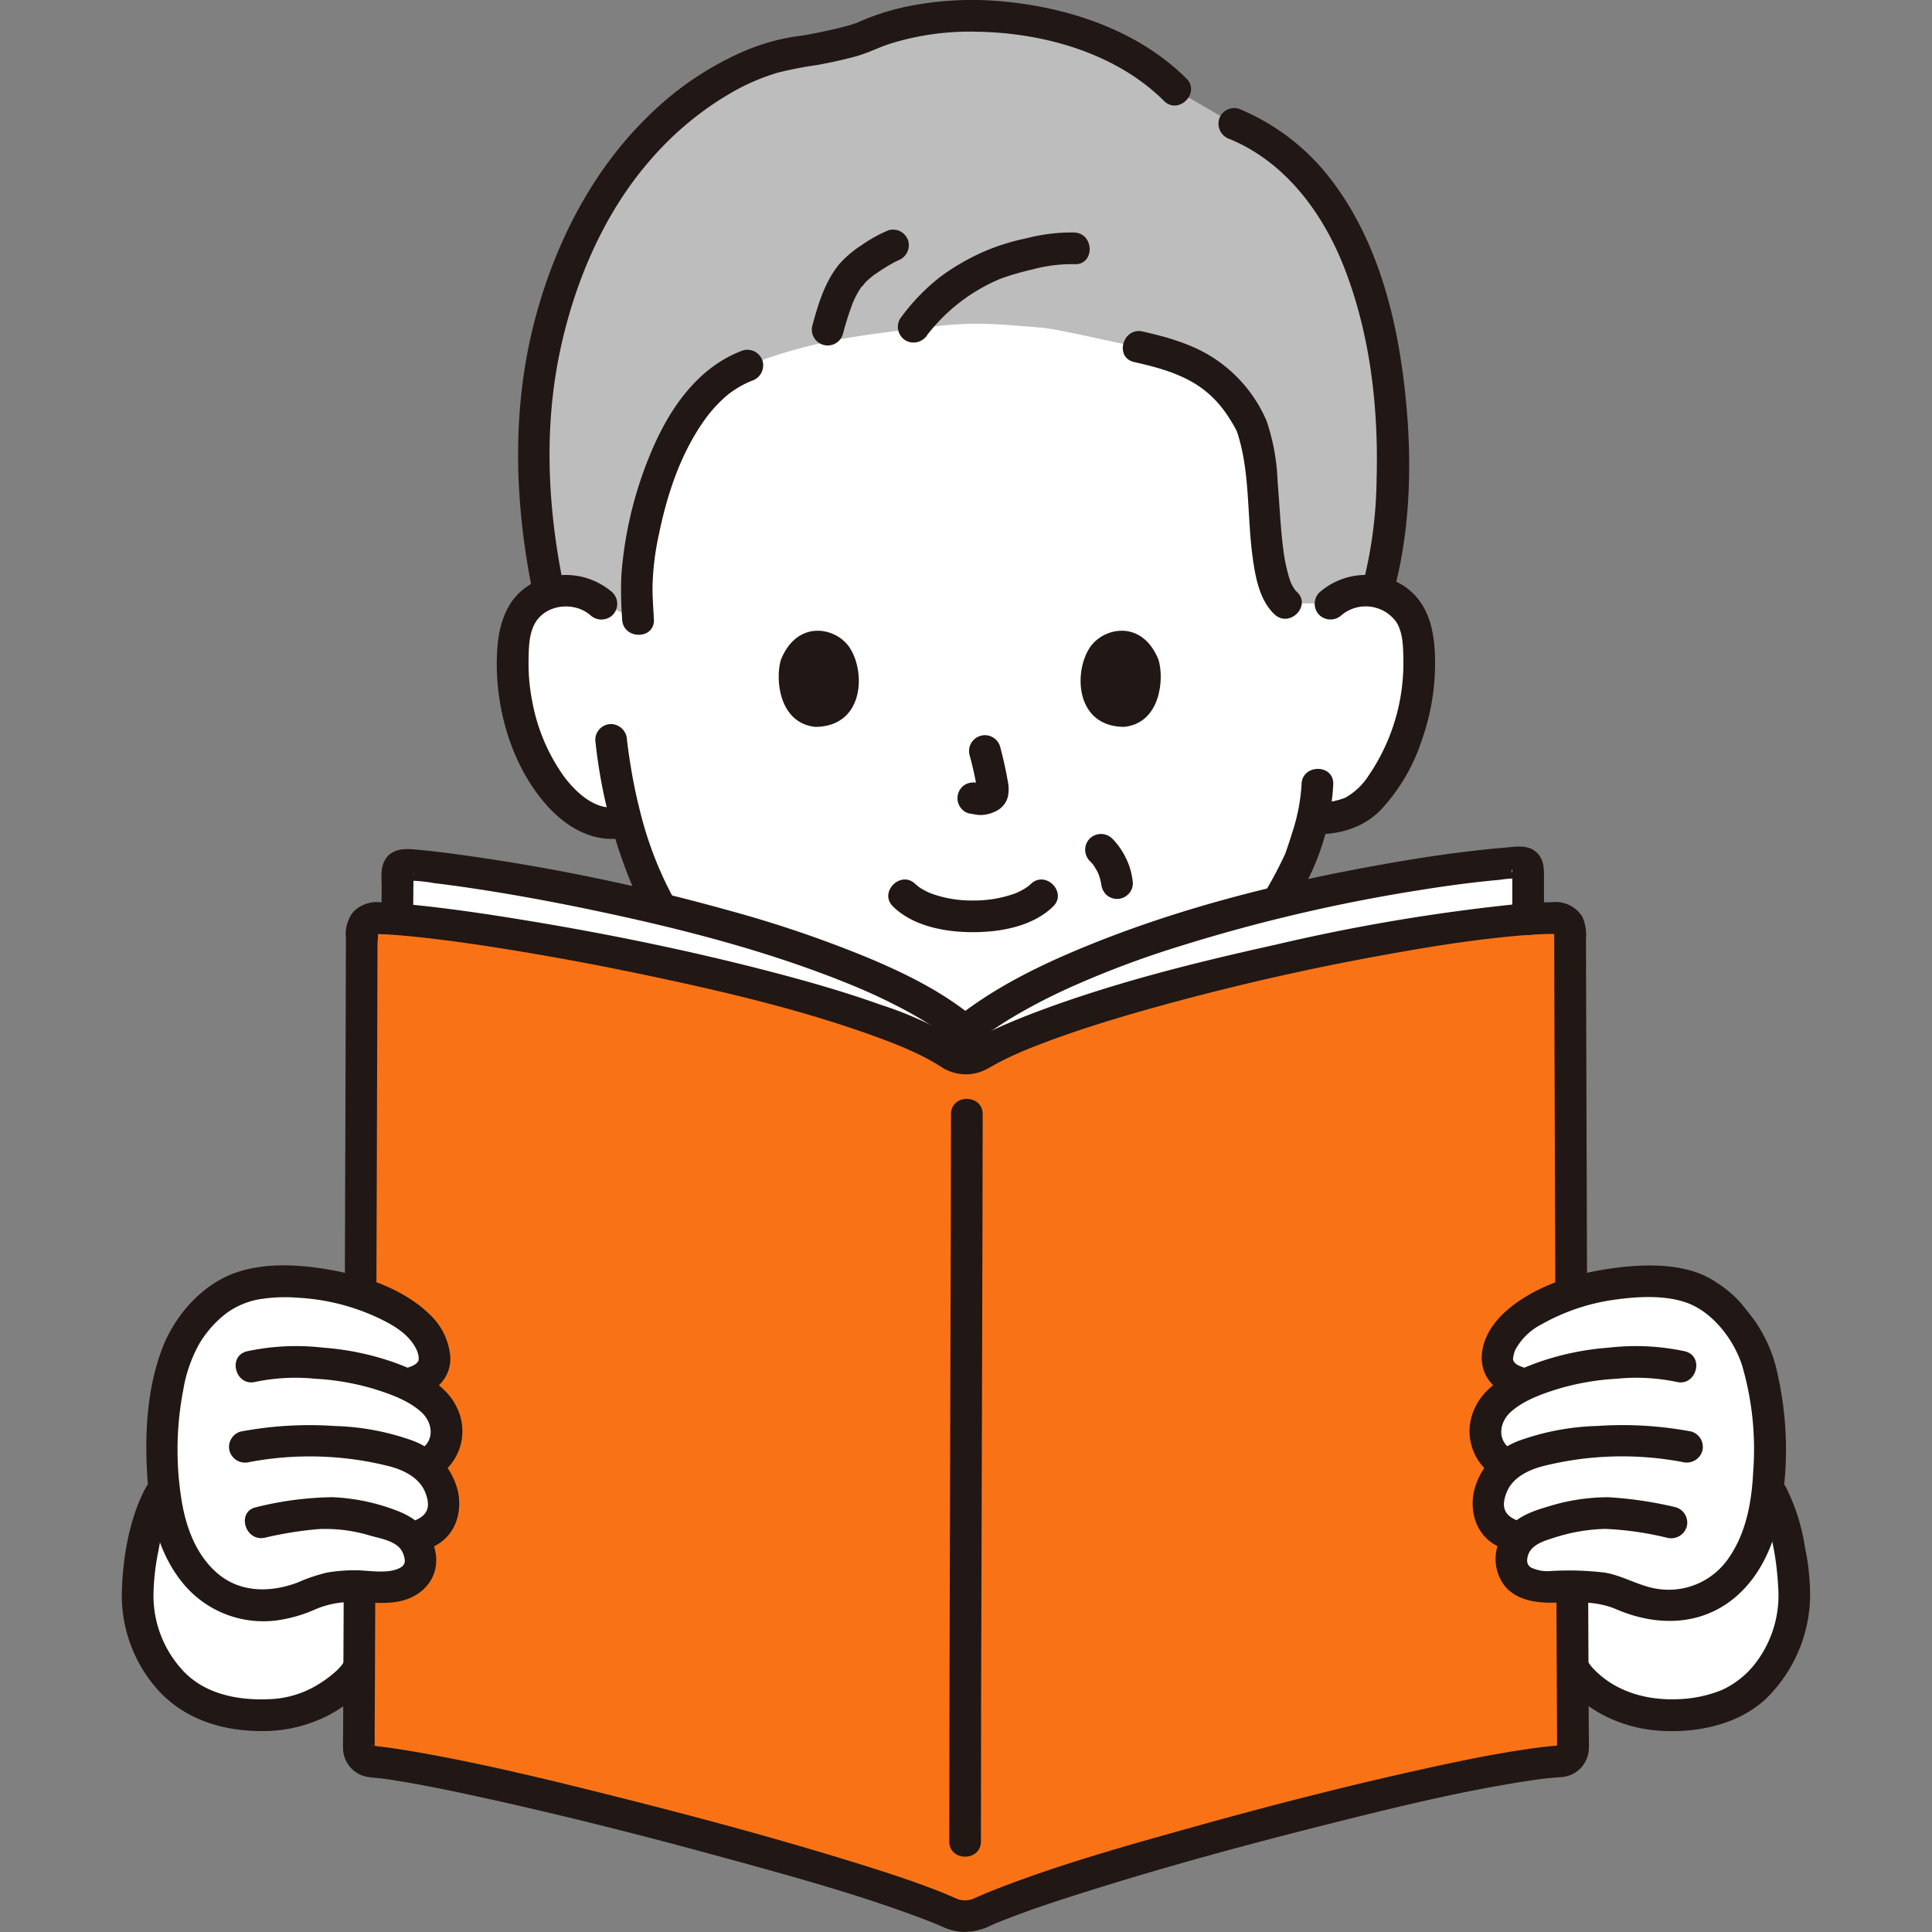
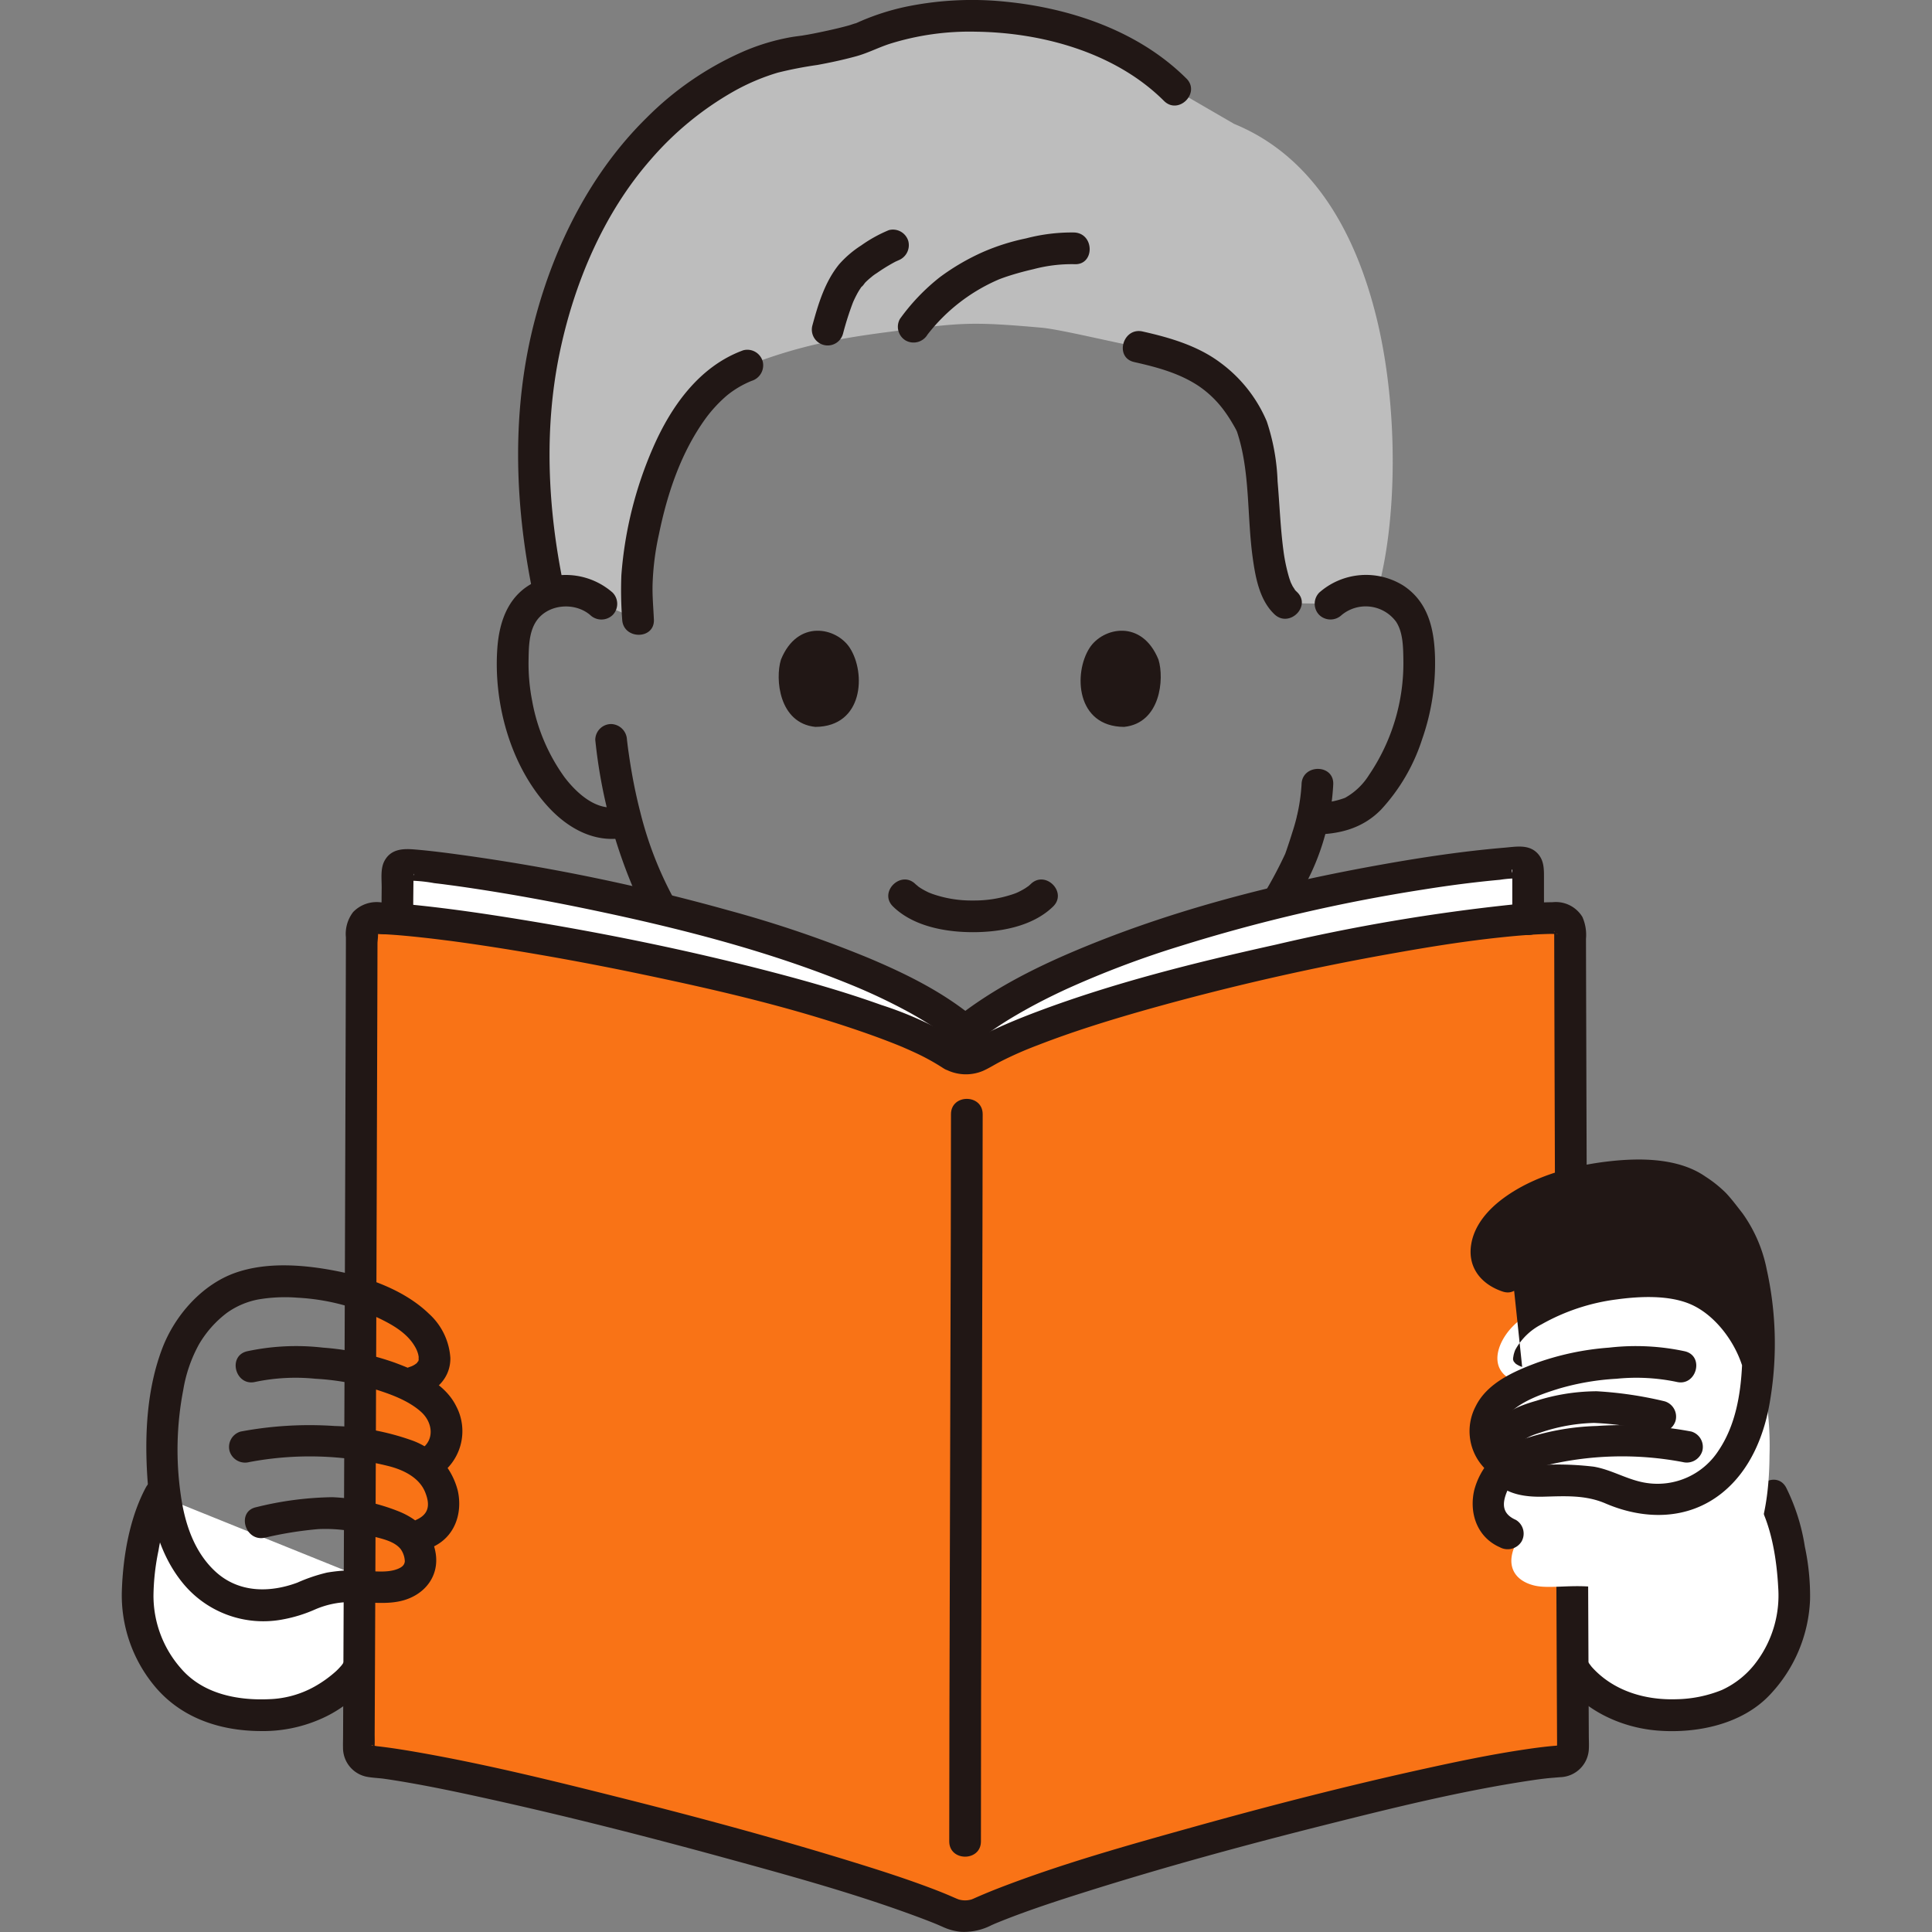
<svg xmlns="http://www.w3.org/2000/svg" width="800px" height="800px" viewBox="-18.44 0 292.553 292.553" version="1.1" id="svg34">
  <rect x="-18.44" y="0" width="292.553" height="292.553" fill="#808080" stroke="none" />
  <defs id="defs1">
    <style id="style1">.a{fill:#ffffff;}.b{fill:#bdbdbd;}.c{fill:#211715;}.d{fill:#f4b467;}</style>
  </defs>
-   <path class="a" d="M183.029,91.429a8.24,8.24,0,0,1,6.59-1.92,7.76,7.76,0,0,1,5.58,3.71,11.021,11.021,0,0,1,1.15,4.42,32.932,32.932,0,0,1-3.35,17.44,20.9,20.9,0,0,1-5.41,7.1c-1.79,1.43-4.808,1.81-7.287,1.8-.581,2.439-1.343,4.561-1.686,5.6-2.125,5.767-15.341,28.209-31,31.689l-32.772,2.1c-10.294-1.46-19.747-8.015-27.549-17.353a56.4,56.4,0,0,1-10.908-21.7l-.615.154c-3.281.82-5.866-.831-7.7-2.291a20.917,20.917,0,0,1-5.409-7.1,32.91,32.91,0,0,1-3.356-17.445,10.971,10.971,0,0,1,1.15-4.418,7.767,7.767,0,0,1,5.585-3.714,8.229,8.229,0,0,1,6.582,1.926s-.05-49.716,54.765-49.716C188.133,41.715,183.029,91.429,183.029,91.429Z" id="path1" />
  <path class="b" d="M183.029,91.428a8.226,8.226,0,0,1,7.087-1.827c2.99-10.454,3.3-27.818-.186-41.761-3.491-13.979-10.36-24.517-21.484-29.076l-8.934-5.179C148.4,2.387,125.875-.7,112.207,5.672a58.141,58.141,0,0,1-9.041,2.1C91.643,9.107,79.5,18.786,72.728,30.272c-10.186,17.271-12.841,37-8.024,59.566a8.171,8.171,0,0,1,7.924,1.593l5.552,2.377-.211-4.722c.089-8.838,4.814-29.5,16.773-33.728,9.541-3.7,16.473-4.516,26.89-5.777,6.209-.751,8.822-.741,17.608.037,3,.266,11.728,2.432,14.7,2.893,7.757,1.724,12.7,3.928,16.7,11.046,3.349,5.964,1.108,23.72,5.61,27.771Z" id="path2" />
  <path class="c" d="M94.1,53.044c-6.623,2.414-10.9,8.449-13.63,14.692a59.282,59.282,0,0,0-4.818,19.348,57.821,57.821,0,0,0,.124,6.724c.138,3.077,4.939,3.094,4.8,0-.081-1.821-.259-3.662-.193-5.485a40.621,40.621,0,0,1,.955-7.41c1.275-6.222,3.36-12.454,7.125-17.622a20.78,20.78,0,0,1,3.193-3.425,14.634,14.634,0,0,1,3.72-2.194,2.463,2.463,0,0,0,1.676-2.952A2.419,2.419,0,0,0,94.1,53.044Z" id="path3" />
  <path class="c" d="M109.208,50.552a45.382,45.382,0,0,1,1.472-4.65c.033-.083.066-.166.1-.248-.12.277-.144.334-.074.172s.136-.309.208-.462c.126-.269.259-.535.4-.8s.3-.536.472-.795q.121-.187.252-.37c.042-.06.086-.12.13-.179.108-.144.058-.079-.151.2.173-.065.437-.506.577-.648.18-.184.369-.358.563-.526.113-.1.229-.191.344-.286.248-.207.144-.148-.037.023a7.327,7.327,0,0,1,.862-.627c.607-.424,1.23-.827,1.869-1.2.294-.173.592-.34.895-.5.187-.1,1.112-.489.34-.179a2.462,2.462,0,0,0,1.676-2.952,2.425,2.425,0,0,0-2.952-1.677,21.157,21.157,0,0,0-4.175,2.309,15.8,15.8,0,0,0-3.356,2.867c-2.162,2.661-3.154,5.991-4.044,9.249a2.4,2.4,0,1,0,4.628,1.276Z" id="path4" />
  <path class="c" d="M121.981,50.7a27.234,27.234,0,0,1,10.793-8.372c.4-.187-.187.069.109-.045.19-.073.379-.145.57-.213.437-.157.877-.3,1.32-.437,1.081-.333,2.176-.621,3.278-.873a22.494,22.494,0,0,1,6.2-.755c3.087.166,3.078-4.635,0-4.8a27.224,27.224,0,0,0-7.307.889,33.029,33.029,0,0,0-6.589,2.089,34.463,34.463,0,0,0-6.5,3.806,31.2,31.2,0,0,0-6.012,6.288,2.415,2.415,0,0,0,.861,3.284,2.457,2.457,0,0,0,3.283-.861Z" id="path5" />
  <path class="c" d="M153.305,54.825c3.436.772,6.863,1.683,9.812,3.66a15.827,15.827,0,0,1,3.572,3.383,21.391,21.391,0,0,1,1.409,2.089c.211.349.414.7.607,1.062.062.115.115.235.169.354.111.241-.113-.336.03.1,1.977,5.978,1.464,12.639,2.35,19.009.41,2.944,1.033,6.412,3.3,8.546,2.25,2.115,5.651-1.273,3.394-3.394a5.061,5.061,0,0,1-.465-.5c.4.483-.115-.237-.183-.36-.054-.1-.352-.727-.271-.535.116.276-.054-.15-.076-.213-.058-.178-.124-.354-.18-.532a26.693,26.693,0,0,1-.864-4.079c-.464-3.485-.586-7.009-.89-10.509a32.141,32.141,0,0,0-1.641-9.106,21.383,21.383,0,0,0-6.993-8.857c-3.434-2.585-7.67-3.819-11.807-4.748-3.009-.676-4.294,3.951-1.276,4.628Z" id="path6" />
  <path class="c" d="M161.209,11.888c-7.23-7.2-17.542-10.679-27.521-11.645a49.414,49.414,0,0,0-15.011.789,36.419,36.419,0,0,0-6.856,2.2c-.231.1-.458.205-.689.306-.492.214.585-.143.032-.018-.334.075-.663.214-.993.308-1.1.312-2.209.569-3.321.814-.927.2-1.858.4-2.792.569-.354.066-.713.116-1.067.184-.667.128.931-.12-.168.02-.441.057-.884.115-1.323.185a32.413,32.413,0,0,0-7.784,2.378,47.587,47.587,0,0,0-14.248,9.862c-8.366,8.216-13.9,19.183-16.879,30.448C59,61.848,59.435,76.039,62.227,89.7a2.4,2.4,0,0,0,4.629-1.276C64.52,77,63.915,65.1,66.265,53.627c2.168-10.586,6.642-21.267,13.818-29.452a47.589,47.589,0,0,1,12.508-10.3A32.581,32.581,0,0,1,99.337,11a59.427,59.427,0,0,1,6-1.164c1.972-.363,3.943-.785,5.876-1.317,1.77-.488,3.315-1.309,5.052-1.876A40.412,40.412,0,0,1,129.343,4.8c10.1.128,21.156,3.188,28.472,10.478,2.19,2.183,5.586-1.209,3.394-3.394Z" id="path7" />
-   <path class="c" d="M167.812,21.073c8.347,3.477,14.015,11.1,17.243,19.311,4.011,10.2,5.271,21.414,4.954,32.312A66.854,66.854,0,0,1,187.8,88.961c-.841,2.978,3.788,4.249,4.629,1.276,3.021-10.689,3.019-22.518,1.582-33.455-1.43-10.881-4.633-21.95-11.685-30.578a33.629,33.629,0,0,0-13.234-9.759,2.414,2.414,0,0,0-2.952,1.676,2.461,2.461,0,0,0,1.676,2.952Z" id="path8" />
  <path class="a" d="M39.456,240.088c1.37,4.379-3.055,12.708-5.328,14.68a17.942,17.942,0,0,1-12.481,4.952c-4.89.093-10.7-1.121-14.173-5.139-2.92-3.381-4.352-5.729-5.025-11.86-.312-2.842.842-11.847,3.255-16.249Z" id="path9" />
  <path class="c" d="M37.142,240.726a5.492,5.492,0,0,1,.127,2.214,16.21,16.21,0,0,1-.885,3.373,23.454,23.454,0,0,1-2.829,5.466,3.219,3.219,0,0,1-.481.633,8.7,8.7,0,0,1-.643.659,18.06,18.06,0,0,1-3.247,2.325,15.125,15.125,0,0,1-6.93,1.905c-4.847.207-10.009-.837-13.294-4.663A16.67,16.67,0,0,1,4.8,241.608a35.128,35.128,0,0,1,.759-6.809,25.883,25.883,0,0,1,2.218-7.116c1.453-2.725-2.689-5.152-4.144-2.423C1.161,229.893.182,235.712.011,240.917a21.518,21.518,0,0,0,4.762,14.161c3.988,4.978,9.932,7.006,16.186,7.047a21.684,21.684,0,0,0,9.066-1.785,18.88,18.88,0,0,0,6.58-4.7,26.071,26.071,0,0,0,4.177-7.437c1.051-2.713,1.808-5.883.988-8.756-.846-2.966-5.479-1.7-4.628,1.276Z" id="path10" />
  <path class="a" d="M249.957,226.472c2.413,4.4,3.567,13.407,3.255,16.249-.673,6.131-2.1,8.479-5.025,11.86-3.471,4.018-9.283,5.232-14.173,5.139a17.942,17.942,0,0,1-12.481-4.952c-2.274-1.972-6.7-10.3-5.328-14.68Z" id="path11" />
  <path class="c" d="M213.891,239.45a13.361,13.361,0,0,0,.649,7.829,28.052,28.052,0,0,0,3.421,6.923c3.254,4.677,8.882,7.362,14.463,7.838,6,.511,12.98-.908,17.214-5.487a22.2,22.2,0,0,0,6.011-14.341,35.661,35.661,0,0,0-.789-8.008,30.519,30.519,0,0,0-2.831-8.944c-1.454-2.726-5.6-.3-4.144,2.423,1.964,3.684,2.722,8.522,2.942,12.731a16.839,16.839,0,0,1-3.158,11.048,13.492,13.492,0,0,1-5.372,4.444,19.162,19.162,0,0,1-6.9,1.4c-4.742.157-9.557-1.261-12.813-4.9a21.367,21.367,0,0,1-3.08-5.482,19.583,19.583,0,0,1-1.038-3.541,5.9,5.9,0,0,1,.05-2.663c.849-2.976-3.781-4.247-4.628-1.276Z" id="path12" />
  <path class="c" d="M178.651,118.746a28.388,28.388,0,0,1-1.412,7.325c-.254.835-.53,1.664-.811,2.49-.068.2-.138.4-.208.595-.254.721.119-.225-.092.229a64.532,64.532,0,0,1-3.691,6.808,67.48,67.48,0,0,1-14.676,17.223,27.071,27.071,0,0,1-10.784,5.536c-3.009.691-1.736,5.321,1.276,4.629,8.213-1.887,15.043-7.907,20.4-14.135a74.159,74.159,0,0,0,11.462-17.293,36.084,36.084,0,0,0,3.333-13.407c.1-3.089-4.7-3.086-4.8,0Z" id="path13" />
  <path class="c" d="M74.325,89.734A10.757,10.757,0,0,0,62.69,88.07c-4.046,1.884-5.5,5.823-5.815,10.013-.62,8.357,1.955,17.833,7.7,24.1,3.057,3.334,7.234,5.619,11.835,4.608,3.016-.663,1.74-5.291-1.276-4.629-3.259.717-6.273-2.083-8.09-4.468a28.31,28.31,0,0,1-4.9-11.549,29.542,29.542,0,0,1-.545-6.267c.03-1.839.059-3.97,1.027-5.594,1.678-2.818,5.9-3.212,8.308-1.151a2.462,2.462,0,0,0,3.394,0,2.421,2.421,0,0,0,0-3.394Z" id="path14" />
  <path class="c" d="M71.7,112.039A78.038,78.038,0,0,0,78.064,135.9a58.211,58.211,0,0,0,20.859,23.82,38.889,38.889,0,0,0,15.282,5.964,2.48,2.48,0,0,0,2.953-1.676,2.419,2.419,0,0,0-1.677-2.953c-9.324-1.378-17.261-6.792-23.635-13.523a55.293,55.293,0,0,1-13.335-24.569q-.778-3.029-1.308-6.112-.242-1.394-.441-2.8c-.1-.678-.144-1.04-.263-2.014a2.475,2.475,0,0,0-2.4-2.4,2.414,2.414,0,0,0-2.4,2.4Z" id="path15" />
  <path class="c" d="M184.726,93.125a5.717,5.717,0,0,1,8.221,1c1.076,1.6,1.087,3.894,1.118,5.746a30.158,30.158,0,0,1-5.207,17.487,10.019,10.019,0,0,1-3.625,3.453,12.175,12.175,0,0,1-4.934.755c-3.089,0-3.094,4.8,0,4.8,3.961,0,7.52-.859,10.365-3.744a28.537,28.537,0,0,0,6.233-10.656,34.865,34.865,0,0,0,1.957-12.542c-.129-4.222-1.042-8.262-4.759-10.73a10.7,10.7,0,0,0-12.763,1.035,2.419,2.419,0,0,0,0,3.394,2.45,2.45,0,0,0,3.394,0Z" id="path16" />
  <path class="c" d="M116.784,137.266c3.086,3.021,7.981,3.892,12.121,3.889s9.036-.867,12.124-3.889c2.211-2.165-1.184-5.558-3.394-3.394-.1.1-.606.528-.317.3.269-.212-.385.257-.537.351-.27.166-.549.319-.832.462-.19.095-.384.187-.579.272.322-.14-.042.012-.181.062a18.3,18.3,0,0,1-6.284,1.038,17.9,17.9,0,0,1-6.174-1c-.017-.006-.725-.293-.293-.1q-.245-.108-.485-.227c-.315-.155-.624-.322-.923-.507-.23-.142-.446-.3-.668-.452.605.414-.037-.053-.184-.2-2.209-2.163-5.606,1.228-3.394,3.394Z" id="path17" />
-   <path class="c" d="M128.385,114.368a49.834,49.834,0,0,1,1.174,5.369l-.086-.638a3.281,3.281,0,0,1,.02.741l.086-.638a1.82,1.82,0,0,1-.082.333l.242-.573a1.3,1.3,0,0,1-.117.214l.375-.485a1.138,1.138,0,0,1-.175.172l.485-.375a3.382,3.382,0,0,1-.425.225l.573-.242a3.046,3.046,0,0,1-.716.209l.638-.085a2.859,2.859,0,0,1-.673,0l.638.086c-.254-.035-.5-.1-.756-.131a2.657,2.657,0,0,0-1.85.242,2.4,2.4,0,0,0-.861,3.284,2.3,2.3,0,0,0,1.435,1.1c.546.073,1.076.213,1.631.237a5.141,5.141,0,0,0,2.364-.556,3.334,3.334,0,0,0,1.871-2.208,5.678,5.678,0,0,0-.025-2.417c-.293-1.73-.692-3.444-1.137-5.141a2.4,2.4,0,0,0-4.629,1.276Z" id="path18" />
  <path class="c" d="M99.815,99.884c-.9,2.913-.312,9.616,5.207,10.186,7.295-.044,7.683-8.147,5.228-11.957C108.239,94.994,102.327,93.7,99.815,99.884Z" id="path19" />
  <path class="c" d="M156.983,99.884c.9,2.914.313,9.616-5.207,10.186-7.3-.044-7.683-8.147-5.228-11.957C148.559,94.994,154.471,93.7,156.983,99.884Z" id="path20" />
-   <path class="c" d="M146.593,130.378a9.56,9.56,0,0,1,.65.744l-.376-.485a9.038,9.038,0,0,1,1.158,1.987l-.242-.573a8.9,8.9,0,0,1,.6,2.22l-.086-.638.011.082a2.663,2.663,0,0,0,.7,1.7,2.4,2.4,0,0,0,3.394,0,2.31,2.31,0,0,0,.7-1.7,10.507,10.507,0,0,0-1.106-3.89,10.764,10.764,0,0,0-2.015-2.841,2.466,2.466,0,0,0-1.7-.7,2.439,2.439,0,0,0-1.7.7,2.412,2.412,0,0,0-.7,1.7,2.53,2.53,0,0,0,.7,1.7Z" id="path21" />
  <path class="d" d="M125.642,159.683c-14.593-9.781-72.1-20.328-87.286-20.675a1.967,1.967,0,0,0-2.015,1.966C36.307,159.056,36,247.249,35.9,264.758a1.987,1.987,0,0,0,1.781,1.961c14.257,1.188,74.379,16.755,87.984,23.05a5.58,5.58,0,0,0,4.148-.015c13.566-6.389,73.281-22.264,88.124-23.053a1.965,1.965,0,0,0,1.824-1.955c-.1-17.544-.407-105.774-.441-123.8a1.93,1.93,0,0,0-1.921-1.93c-17.254-.124-72.25,11.616-87.609,20.8A4.243,4.243,0,0,1,125.642,159.683Z" id="path22" style="fill:#f97316;fill-opacity:1" />
  <path class="a" d="M42.846,130.927c11.829.6,66.961,9.9,84.859,25.173,19.064-15.424,65.42-24.411,84.186-25.526a1.018,1.018,0,0,1,1.074,1.021v7.589C192.2,140.623,144,151.319,129.786,159.823a4.243,4.243,0,0,1-4.145-.141c-13.67-9.161-65-18.995-83.914-20.49v-.046c0-2.089.031-5.511.047-7.218A1.013,1.013,0,0,1,42.846,130.927Z" id="path23" />
  <path class="c" d="M44.127,139.146q0-1.946.02-3.889.008-.813.016-1.624c0-.3.025-.607.008-.907-.049-.916.29-.03-.444.31l-1.212.328a22.156,22.156,0,0,1,4.78.364q.7.081,1.4.168l.743.1c.157.02.991.131.427.055q1.8.243,3.59.516c5.824.882,11.62,1.947,17.385,3.149,13.391,2.79,26.827,6.195,39.514,11.374a87.107,87.107,0,0,1,8.732,4.126c1.337.734,2.65,1.514,3.921,2.358q.841.558,1.655,1.156c.117.087.233.173.349.261.568.428-.357-.291.19.149q.407.327.8.662a2.49,2.49,0,0,0,3.394,0,54.343,54.343,0,0,1,6.022-4.071c2.442-1.438,4.969-2.729,7.54-3.919a144.846,144.846,0,0,1,17.32-6.555,254.3,254.3,0,0,1,36.634-8.531c2.917-.463,5.243-.793,8.059-1.119q1.859-.216,3.724-.386a18.4,18.4,0,0,1,3.526-.206l-1.211-.327c-.86-.407-.373-1.591-.451-.731-.025.275,0,.566,0,.842v6.465c0,3.089,4.8,3.094,4.8,0V132.7c0-1.357-.056-2.641-1.146-3.647-1.3-1.2-3.155-.838-4.76-.7-6.217.521-12.408,1.446-18.548,2.54-15.129,2.694-30.278,6.451-44.536,12.25-7.206,2.93-14.276,6.366-20.367,11.263H129.4c-4.772-4.044-10.435-6.859-16.164-9.278A176.994,176.994,0,0,0,91.9,137.859a305.306,305.306,0,0,0-40.255-8.373c-2.439-.336-4.883-.657-7.338-.859-1.784-.147-3.579-.058-4.543,1.76-.616,1.161-.4,2.76-.409,4.037-.015,1.574-.027,3.148-.028,4.722,0,3.088,4.8,3.093,4.8,0Z" id="path24" />
  <path class="c" d="M126.853,157.61A54.446,54.446,0,0,0,115,152.174c-5.5-1.972-11.135-3.58-16.789-5.051-12.489-3.249-25.169-5.83-37.9-7.9-5.193-.845-10.406-1.611-15.639-2.155-1.8-.188-3.613-.351-5.425-.428a4.95,4.95,0,0,0-4.208,1.461,5.42,5.42,0,0,0-1.1,3.856q-.026,12.078-.069,24.156-.056,17.886-.119,35.77-.063,18.016-.133,36.033-.048,12.473-.108,24.946c0,.581-.027,1.167-.009,1.748a4.464,4.464,0,0,0,3.542,4.425c.837.167,1.727.195,2.575.3.4.049-.566-.084.1.014l.543.078c.469.069.938.143,1.406.219,4.584.743,9.134,1.706,13.669,2.706,12.073,2.664,24.068,5.712,35.991,8.981,10.112,2.772,20.317,5.557,30.129,9.28q.573.218,1.142.443.285.112.568.228c.109.044.754.314.381.156-.324-.138.5.221.684.3a8.667,8.667,0,0,0,2.765.78,9.063,9.063,0,0,0,4.722-1.01l.438-.191c.086-.039.173-.075.26-.112.285-.124-.462.191-.168.071.386-.157.772-.316,1.16-.47,4.15-1.643,8.406-3.025,12.661-4.366,11.789-3.716,23.729-6.977,35.714-9.995,10.474-2.638,21.046-5.271,31.74-6.866l.619-.09c.237-.034.772-.1.211-.031.423-.055.846-.109,1.269-.157.731-.082,1.462-.129,2.194-.194a4.469,4.469,0,0,0,4.331-4.2c.039-.624.008-1.257,0-1.883q-.027-5.136-.048-10.273-.068-15.9-.124-31.8-.069-18.592-.131-37.186-.053-15.777-.1-31.553-.015-5.03-.027-10.06a6.719,6.719,0,0,0-.544-3.308,4.7,4.7,0,0,0-4.488-2.232c-2,.021-4,.163-6,.346a287.991,287.991,0,0,0-35.917,6.079c-12.219,2.709-24.5,5.759-36.232,10.178-2.191.825-4.366,1.709-6.486,2.7-.863.405-1.717.83-2.552,1.29-.893.492-1.645,1-2.655.394-2.66-1.583-5.077,2.565-2.422,4.145a6.662,6.662,0,0,0,6,.405c.919-.405,1.775-.966,2.673-1.421a55.517,55.517,0,0,1,5.6-2.46c5.251-2.043,10.645-3.717,16.061-5.261a383.927,383.927,0,0,1,38.14-8.718c5.522-.981,10.681-1.8,16.006-2.357,2.1-.222,4.217-.405,6.332-.485q.64-.025,1.282-.035a4.388,4.388,0,0,0,.562,0c-.024,0,.309,0,.31,0-.056.181-.447-.3-.415-.288-.216-.061.023-.288-.064.025a1.942,1.942,0,0,0,0,.431c0,.312,0,.623,0,.934q.027,12.086.069,24.17.057,17.568.118,35.135.063,17.766.131,35.533.048,12.456.106,24.912.006.925.01,1.852a2.389,2.389,0,0,0,0,.369c.07.419-.1.069.083-.013.5-.224.215-.166-.261-.129-1.8.14-3.6.395-5.388.669-4.689.72-9.341,1.684-13.973,2.7-11.993,2.624-23.9,5.685-35.721,8.986-9.881,2.758-19.851,5.548-29.425,9.262q-1.35.525-2.682,1.1c-.313.135-.627.268-.937.411-.1.048-.561.219-.181.091a3.488,3.488,0,0,1-1.135.2,3.452,3.452,0,0,1-1.137-.186c.307.1.024,0-.122-.058-.48-.2-.955-.415-1.435-.616q-1.11-.464-2.234-.89c-4.17-1.587-8.43-2.939-12.692-4.25-11.562-3.555-23.255-6.7-34.986-9.646-10.3-2.586-20.656-5.134-31.127-6.924-1.774-.3-3.557-.578-5.346-.776-.125-.014-.778-.164-.864-.086.446-.4.449.965.505.021.037-.619.007-1.249.01-1.868q.027-5.152.048-10.3.068-15.657.123-31.314.068-18.374.129-36.745.051-15.577.1-31.155.015-5.082.027-10.164c0-.3.189-1.566,0-1.774.329.369-.916.241.014.393a10.741,10.741,0,0,0,1.151.051c1.862.1,3.72.28,5.573.482q1.688.184,3.372.4l.809.1c.1.012.948.125.546.071q.981.132,1.961.272,4.137.59,8.259,1.28,9.22,1.533,18.373,3.452c11.844,2.476,23.758,5.242,35.156,9.355q1.656.6,3.292,1.251c.275.11.548.222.821.335.384.159-.2-.091.32.136.473.206.945.413,1.414.629a34.293,34.293,0,0,1,4.629,2.518C127.01,163.47,129.417,159.315,126.853,157.61Z" id="path25" />
  <path class="c" d="M125.562,168.716c0,12.549-.053,25.1-.089,37.646q-.075,25.826-.142,51.651-.024,10.407-.032,20.815c0,3.088,4.8,3.093,4.8,0q0-21.4.089-42.795.069-25.1.142-50.2.021-8.559.032-17.117c0-3.089-4.8-3.094-4.8,0Z" id="path26" />
-   <path class="a" d="M10.737,200.84c1.133-1.458,2.651-3.454,4.209-4.232,4.774-3.9,15.467-2.589,20.526-.905,3.617,1.2,8.2,3.092,10.465,6.212,2.156,2.976,2.357,6.812-2.965,7.678,2.139.977,4.26,2.281,5.262,3.938,1.861,3.075,1.063,6.874-2.511,8.4,3.217,2.055,5.4,9.719-1.768,10.769,2.482,3.82,1.167,6.548-2.142,7.375-2.871.717-7.579-.7-12.415.961-6.029,2.966-11.534,2.635-15.431-.144C7.9,236.561,6.2,228.73,6.155,220.382a46,46,0,0,1,1.263-12.327c.586-2.121,1.4-4.815,2.81-6.567C10.387,201.29,10.557,201.072,10.737,200.84Z" id="path27" />
  <path class="c" d="M44.883,211.614c2.716-.917,4.892-2.925,4.874-5.967A9.883,9.883,0,0,0,46.5,198.92c-3.657-3.533-9.143-5.513-14.065-6.47-4.857-.945-10.394-1.391-15.156.255-5.084,1.757-9.236,6.449-11.147,11.473-2.322,6.1-2.677,12.943-2.267,19.4.356,5.613,1.6,11.342,5.143,15.848a15.745,15.745,0,0,0,15.49,5.773,21.5,21.5,0,0,0,4.8-1.5,13.592,13.592,0,0,1,5.126-1.108c2.742-.084,5.691.509,8.367-.3,3.181-.964,5.262-3.668,4.748-7.045-.505-3.312-2.9-5.365-5.893-6.5a30.687,30.687,0,0,0-9.766-2.034,50.42,50.42,0,0,0-11.515,1.513c-3.024.622-1.744,5.25,1.276,4.628a55.99,55.99,0,0,1,8.122-1.308,23.282,23.282,0,0,1,7.833.982c1.495.424,3.58.744,4.622,2.029a3.383,3.383,0,0,1,.642,1.883c-.064.537-.39.847-1.024,1.113-1.866.783-4.475.224-6.544.225a24.7,24.7,0,0,0-4.206.35,25.21,25.21,0,0,0-4.5,1.524c-4.268,1.584-8.951,1.524-12.429-1.7-3.215-2.98-4.619-7.288-5.216-11.527a47.856,47.856,0,0,1,.37-15.965,21.605,21.605,0,0,1,2.369-6.874,16.282,16.282,0,0,1,4.2-4.757,12.018,12.018,0,0,1,4.76-2.053,24.162,24.162,0,0,1,6-.269,32.879,32.879,0,0,1,12.364,3.135c2.047.989,4.209,2.232,5.381,4.257a4.523,4.523,0,0,1,.5,1.179c.022.074.108.634.075.3,0,.024-.034.758.026.391a2.234,2.234,0,0,1-.135.487c.148-.34-.259.242-.062.047a2.938,2.938,0,0,1-1.169.677c-2.912.983-1.663,5.62,1.276,4.628Z" id="path28" />
  <path class="c" d="M20.232,209.251a29.9,29.9,0,0,1,9.084-.474,38.412,38.412,0,0,1,8.738,1.5c2.491.768,5.333,1.76,7.292,3.538,1.794,1.629,2.068,4.373-.179,5.719-2.647,1.585-.236,5.737,2.423,4.144a8.08,8.08,0,0,0,3.054-10.734c-1.742-3.544-5.84-5.314-9.336-6.614a41.66,41.66,0,0,0-10.851-2.265,35.392,35.392,0,0,0-11.5.556c-3,.736-1.728,5.366,1.276,4.629Z" id="path29" />
  <path class="c" d="M19.279,221.4a49.3,49.3,0,0,1,21.113.6c2.329.587,4.669,1.779,5.543,3.942.771,1.909.608,3.34-1.372,4.211a2.415,2.415,0,0,0-.861,3.283,2.459,2.459,0,0,0,3.283.861c3.4-1.493,4.661-5.082,3.9-8.551a10.955,10.955,0,0,0-6.8-7.583,37.928,37.928,0,0,0-11.826-2.23,56.42,56.42,0,0,0-14.259.84,2.423,2.423,0,0,0-1.676,2.952,2.448,2.448,0,0,0,2.952,1.676Z" id="path30" />
  <path class="a" d="M244.923,200.84c-1.133-1.458-2.65-3.454-4.208-4.232-4.774-3.9-15.467-2.589-20.527-.905-3.616,1.2-8.2,3.092-10.464,6.212-2.156,2.976-2.357,6.812,2.965,7.678-2.139.977-4.26,2.281-5.262,3.938-1.861,3.075-1.063,6.874,2.511,8.4-3.217,2.055-5.4,9.719,1.768,10.769-2.482,3.82-1.167,6.548,2.142,7.375,2.871.717,7.579-.7,12.415.961,6.028,2.966,11.534,2.635,15.431-.144,6.069-4.328,7.766-12.159,7.812-20.507a46,46,0,0,0-1.263-12.327c-.586-2.121-1.4-4.815-2.81-6.567C245.274,201.29,245.1,201.072,244.923,200.84Z" id="path31" />
-   <path class="c" d="M212.054,206.986a3.507,3.507,0,0,1-.971-.48c-.12-.1-.338-.426-.26-.244-.2-.463-.156-.37-.109-.878-.028.3.033-.134.039-.164a4.649,4.649,0,0,1,.256-.813A9.4,9.4,0,0,1,215,200.531a31.127,31.127,0,0,1,11.362-3.767c3.584-.492,8-.675,11.257.761,3.531,1.556,6.5,5.406,7.732,9.218a45.082,45.082,0,0,1,1.69,16.045c-.213,4.465-1.011,9.116-3.55,12.89a11,11,0,0,1-10.878,4.928c-2.831-.406-5.244-2-8.038-2.472a45.883,45.883,0,0,0-8.17-.243,5.689,5.689,0,0,1-2.742-.415,1.2,1.2,0,0,1-.848-1.275c.111-1.981,2.047-2.727,3.7-3.227a27.211,27.211,0,0,1,8.114-1.463,48.412,48.412,0,0,1,9.39,1.349,2.458,2.458,0,0,0,2.952-1.676,2.422,2.422,0,0,0-1.676-2.952,58.065,58.065,0,0,0-10.243-1.515,30.628,30.628,0,0,0-9.191,1.448c-2.62.747-5.258,1.81-6.739,4.244a6.69,6.69,0,0,0,.379,7.851c1.856,2.12,4.8,2.486,7.452,2.42,3.259-.081,6.348-.291,9.409,1.024,5.868,2.52,12.453,2.553,17.6-1.548,4.406-3.511,6.578-9.013,7.389-14.448a51.958,51.958,0,0,0-.569-19.41,21.878,21.878,0,0,0-3.655-8.507c-.813-1.041-1.6-2.108-2.506-3.075a18.613,18.613,0,0,0-3.128-2.507c-4.035-2.81-9.778-2.845-14.469-2.325-5.535.613-11.436,2.2-16,5.512-2.362,1.712-4.519,4.1-5,7.085-.567,3.5,1.525,6.043,4.752,7.133,2.933.991,4.192-3.644,1.276-4.628Z" id="path32" />
+   <path class="c" d="M212.054,206.986a3.507,3.507,0,0,1-.971-.48c-.12-.1-.338-.426-.26-.244-.2-.463-.156-.37-.109-.878-.028.3.033-.134.039-.164a4.649,4.649,0,0,1,.256-.813A9.4,9.4,0,0,1,215,200.531a31.127,31.127,0,0,1,11.362-3.767c3.584-.492,8-.675,11.257.761,3.531,1.556,6.5,5.406,7.732,9.218c-.213,4.465-1.011,9.116-3.55,12.89a11,11,0,0,1-10.878,4.928c-2.831-.406-5.244-2-8.038-2.472a45.883,45.883,0,0,0-8.17-.243,5.689,5.689,0,0,1-2.742-.415,1.2,1.2,0,0,1-.848-1.275c.111-1.981,2.047-2.727,3.7-3.227a27.211,27.211,0,0,1,8.114-1.463,48.412,48.412,0,0,1,9.39,1.349,2.458,2.458,0,0,0,2.952-1.676,2.422,2.422,0,0,0-1.676-2.952,58.065,58.065,0,0,0-10.243-1.515,30.628,30.628,0,0,0-9.191,1.448c-2.62.747-5.258,1.81-6.739,4.244a6.69,6.69,0,0,0,.379,7.851c1.856,2.12,4.8,2.486,7.452,2.42,3.259-.081,6.348-.291,9.409,1.024,5.868,2.52,12.453,2.553,17.6-1.548,4.406-3.511,6.578-9.013,7.389-14.448a51.958,51.958,0,0,0-.569-19.41,21.878,21.878,0,0,0-3.655-8.507c-.813-1.041-1.6-2.108-2.506-3.075a18.613,18.613,0,0,0-3.128-2.507c-4.035-2.81-9.778-2.845-14.469-2.325-5.535.613-11.436,2.2-16,5.512-2.362,1.712-4.519,4.1-5,7.085-.567,3.5,1.525,6.043,4.752,7.133,2.933.991,4.192-3.644,1.276-4.628Z" id="path32" />
  <path class="c" d="M236.705,204.622a35.392,35.392,0,0,0-11.5-.556,41.651,41.651,0,0,0-10.851,2.265c-3.5,1.3-7.595,3.07-9.336,6.614a8.08,8.08,0,0,0,3.054,10.734c2.657,1.592,5.073-2.557,2.423-4.144-2.245-1.345-1.975-4.089-.179-5.719,1.959-1.778,4.8-2.769,7.292-3.538a38.467,38.467,0,0,1,8.738-1.5,29.864,29.864,0,0,1,9.084.474c3,.736,4.279-3.892,1.276-4.629Z" id="path33" />
  <path class="c" d="M237.658,216.768a56.377,56.377,0,0,0-14.259-.84,37.957,37.957,0,0,0-11.826,2.23,10.961,10.961,0,0,0-6.8,7.583c-.76,3.47.5,7.057,3.9,8.551a2.475,2.475,0,0,0,3.283-.861,2.417,2.417,0,0,0-.861-3.283c-1.979-.871-2.15-2.285-1.372-4.211.874-2.164,3.215-3.352,5.543-3.942a49.186,49.186,0,0,1,21.113-.6,2.462,2.462,0,0,0,2.952-1.676,2.422,2.422,0,0,0-1.676-2.952Z" id="path34" />
</svg>